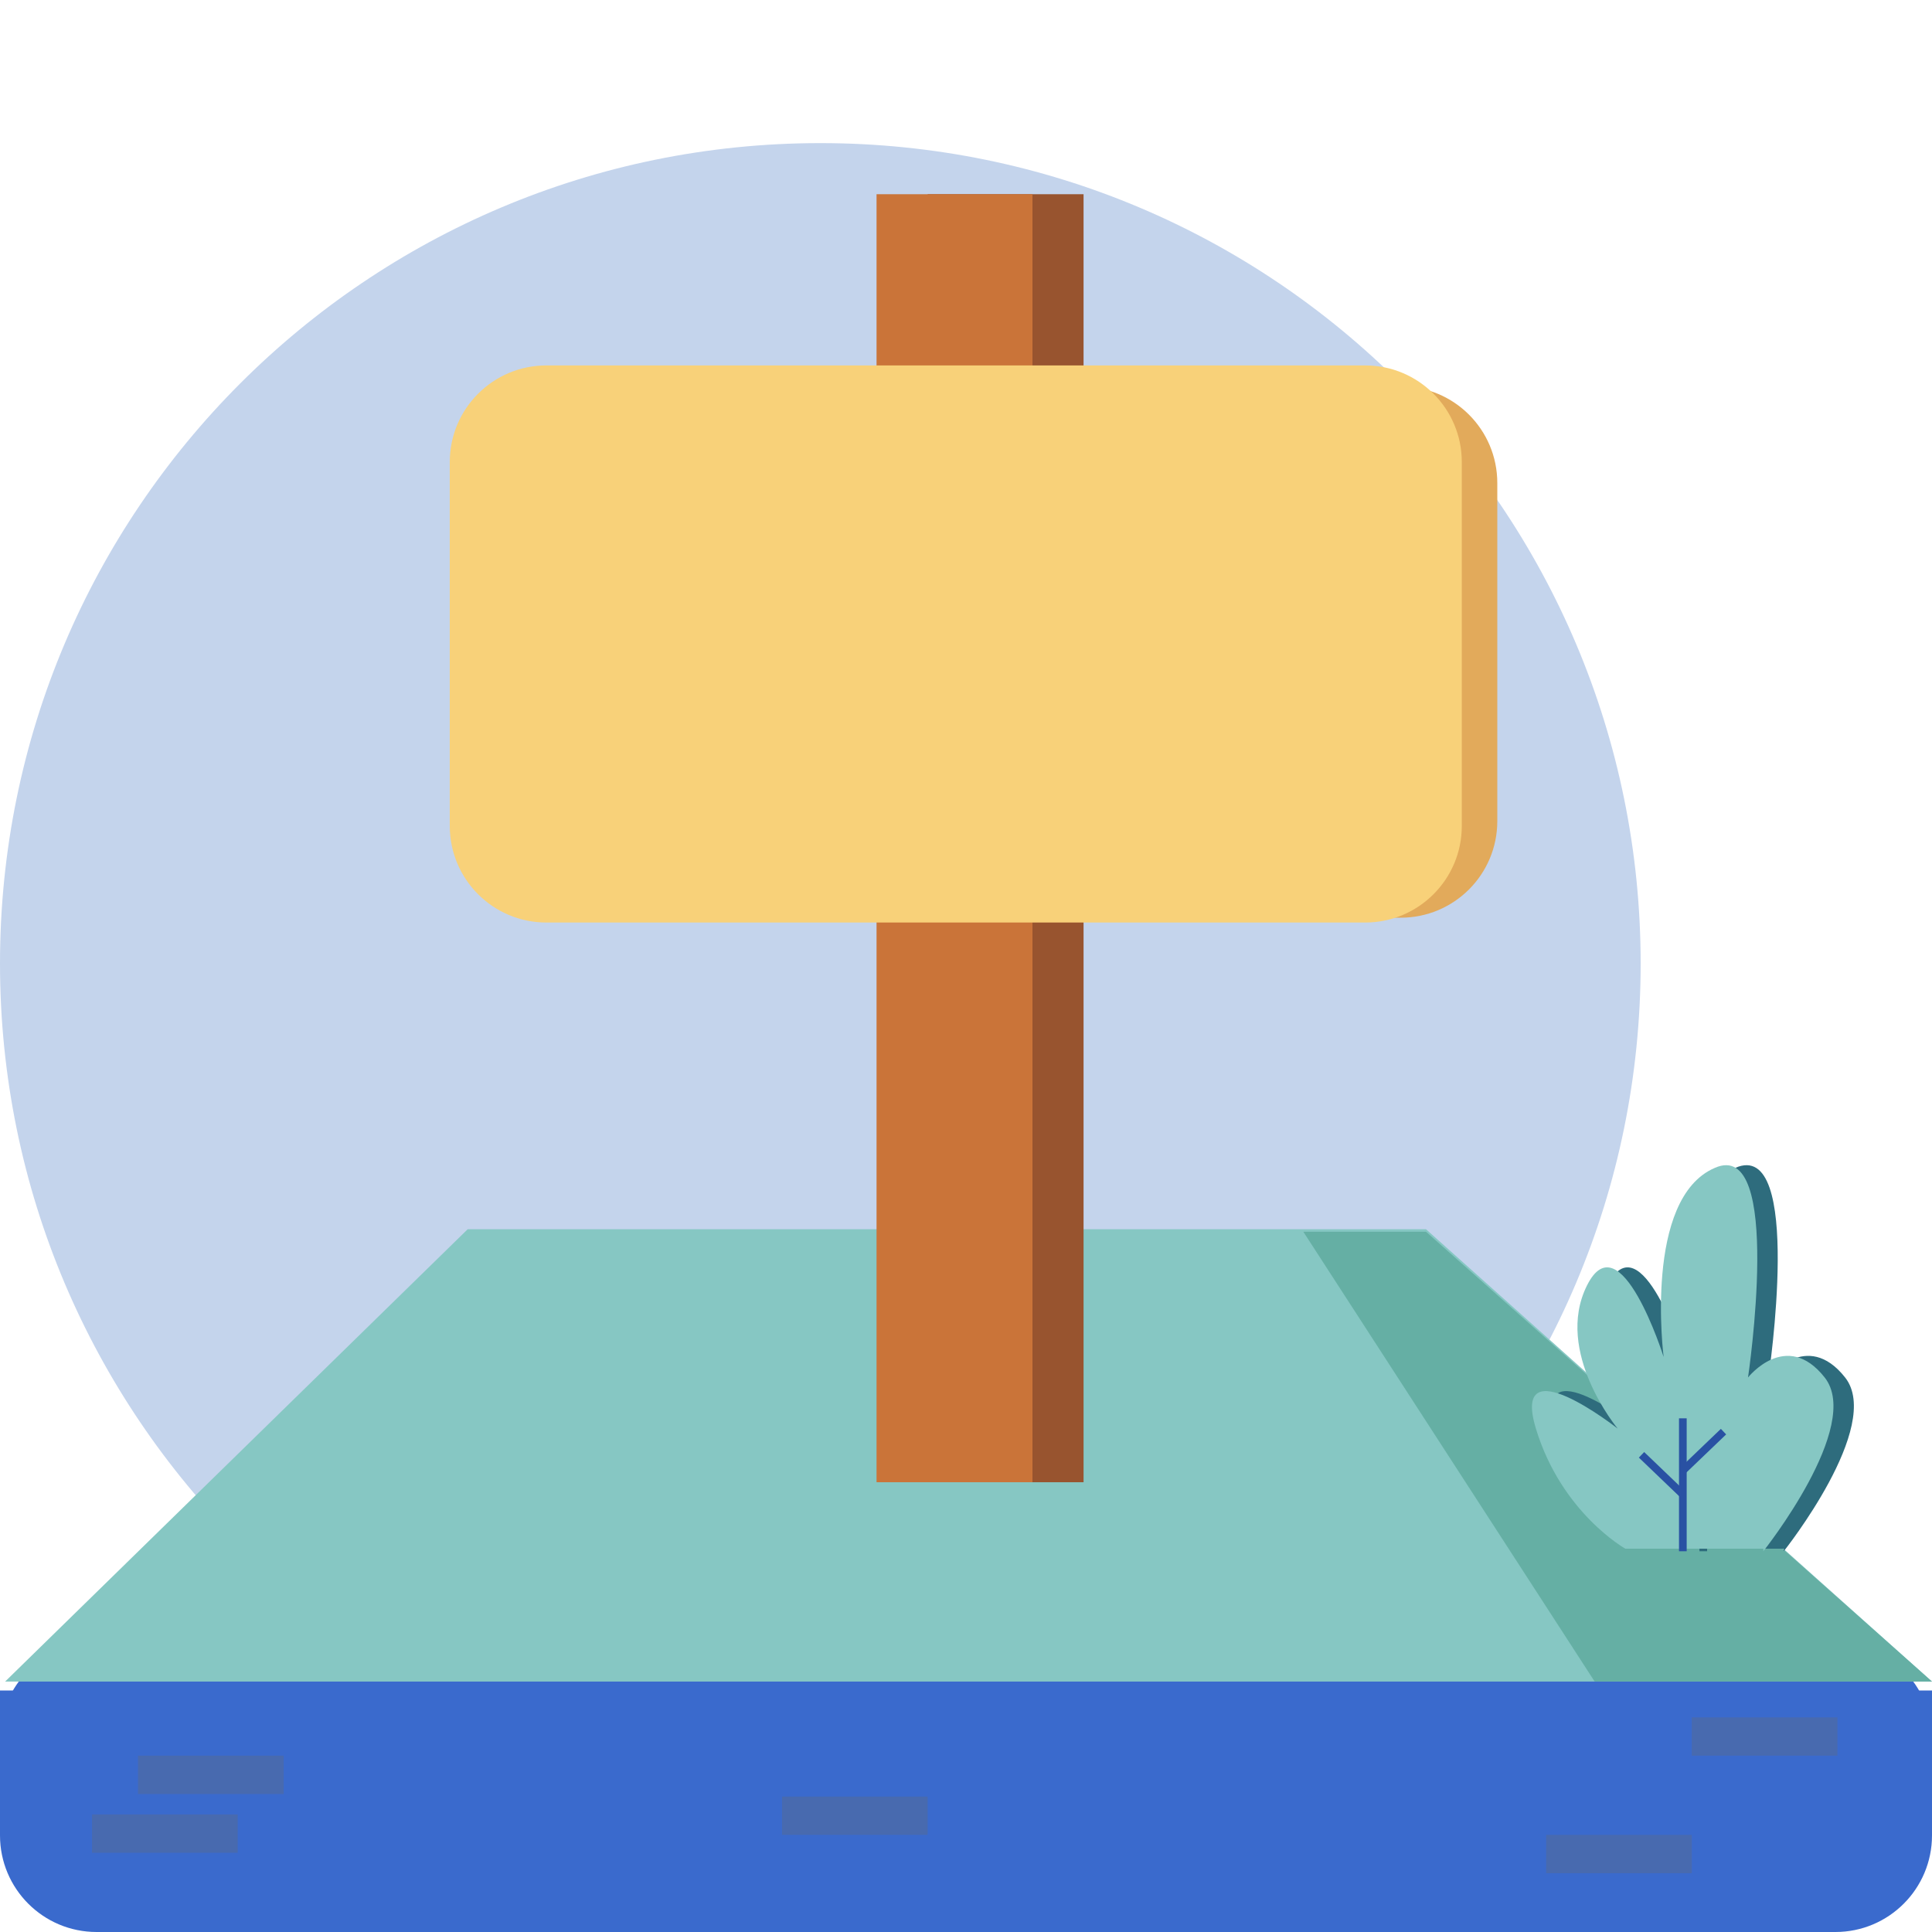
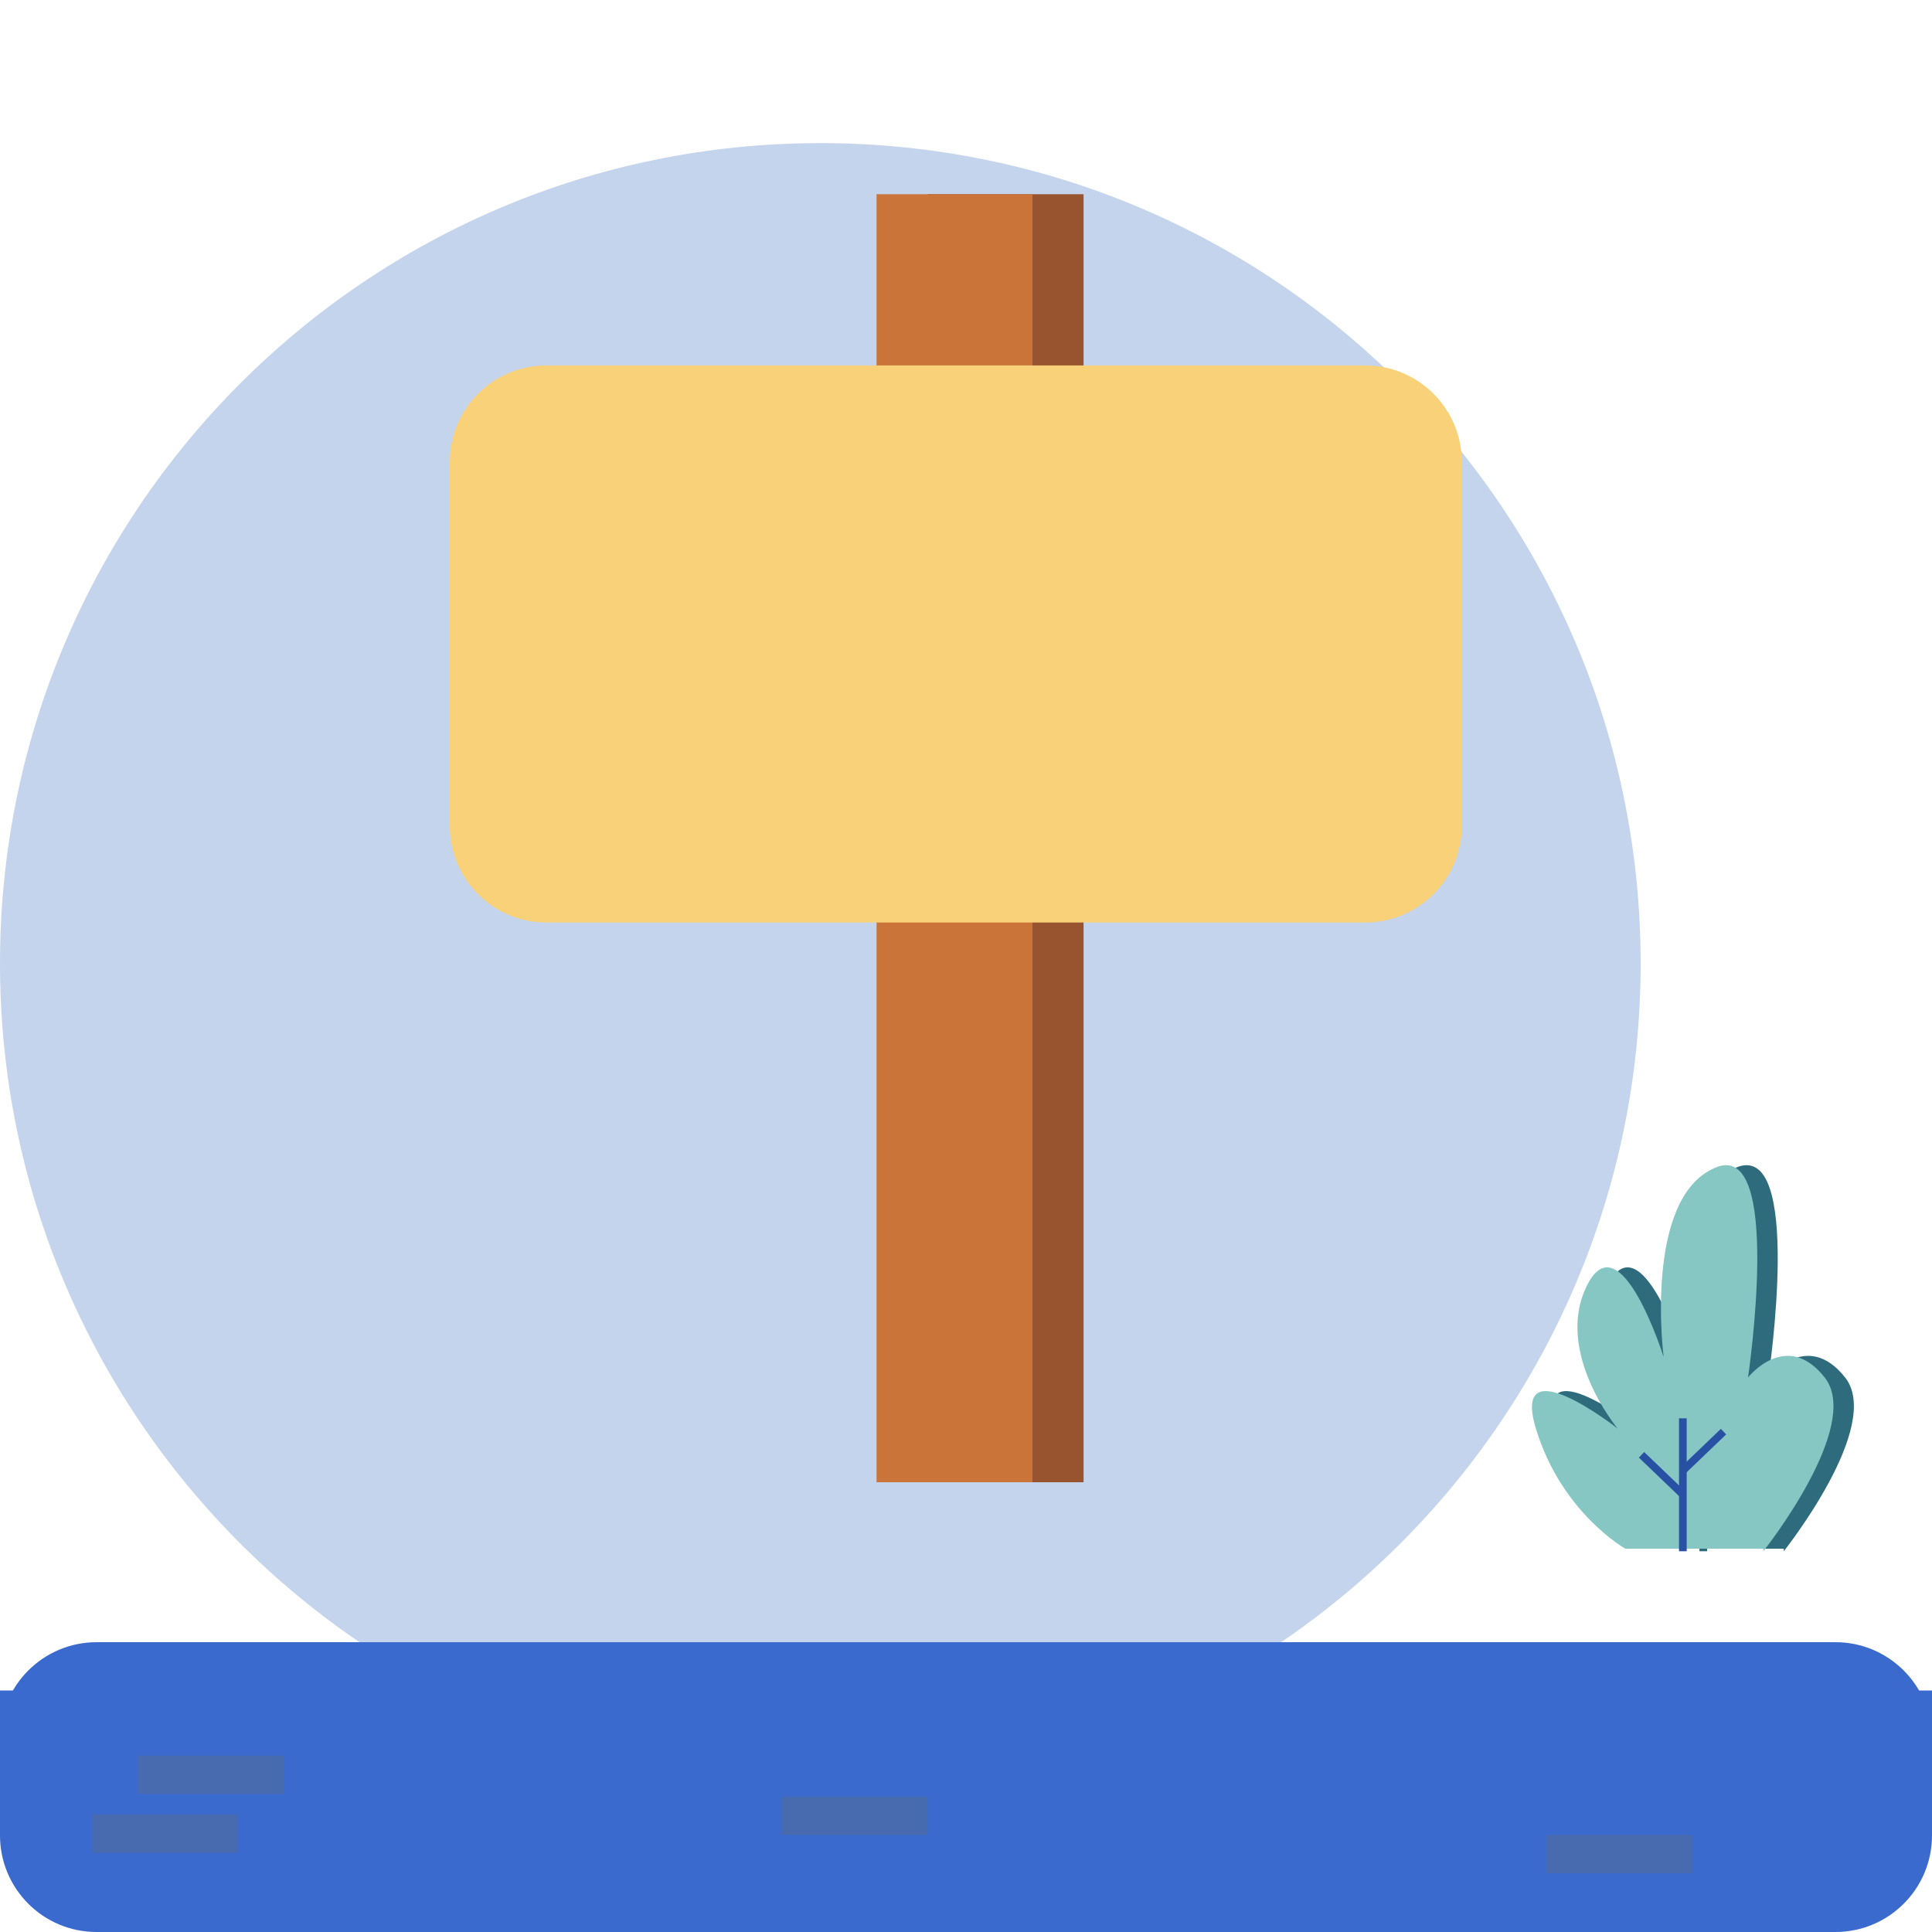
<svg xmlns="http://www.w3.org/2000/svg" width="40" height="40" viewBox="0 0 40 40" fill="none">
  <path d="M16.984 36.931C26.364 36.931 33.968 29.327 33.968 19.947C33.968 10.567 26.364 2.963 16.984 2.963C7.604 2.963 0 10.567 0 19.947C0 29.327 7.604 36.931 16.984 36.931Z" fill="#C4D4EC" />
  <path d="M38 34H2C0.895 34 0 34.895 0 36V38C0 39.105 0.895 40 2 40H38C39.105 40 40 39.105 40 38V36C40 34.895 39.105 34 38 34Z" fill="#3A6ACD" />
  <path d="M40 35H0V37H40V35Z" fill="#3A6ACD" />
-   <path d="M40 34.815H0.106L9.683 25.45H29.524L40 34.815Z" fill="#86C7C3" />
  <path d="M5.873 36.349H2.857V37.143H5.873V36.349Z" fill="#486AAF" />
  <path d="M19.206 37.196H16.191V37.989H19.206V37.196Z" fill="#486AAF" />
  <path d="M35.027 37.989H32.011V38.783H35.027V37.989Z" fill="#486AAF" />
-   <path d="M38.042 35.556H35.026V36.349H38.042V35.556Z" fill="#486AAF" />
  <path d="M4.921 37.566H1.905V38.36H4.921V37.566Z" fill="#486AAF" />
-   <path d="M40 34.815H33.016L26.984 25.502H29.524L40 34.815Z" fill="#65AFA4" />
  <path d="M22.434 4.021H19.206V30.688H22.434V4.021Z" fill="#98542F" />
  <path d="M21.376 4.021H18.148V30.688H21.376V4.021Z" fill="#CA7439" />
-   <path d="M29 8H19C17.895 8 17 8.895 17 10V17C17 18.105 17.895 19 19 19H29C30.105 19 31 18.105 31 17V10C31 8.895 30.105 8 29 8Z" fill="#E2AA5B" />
  <path d="M28.265 7.566H11.312C10.208 7.566 9.312 8.461 9.312 9.566V17.1C9.312 18.205 10.208 19.1 11.312 19.1H28.265C29.369 19.1 30.265 18.205 30.265 17.1V9.566C30.265 8.461 29.369 7.566 28.265 7.566Z" fill="#F8D179" />
  <path d="M36.931 32.117C36.931 32.117 38.995 29.524 38.201 28.519C37.407 27.513 36.614 28.519 36.614 28.519C36.614 28.519 37.355 23.545 35.926 24.18C34.444 24.815 34.868 28.095 34.868 28.095C34.868 28.095 33.968 25.238 33.281 26.614C32.593 27.989 33.915 29.577 33.915 29.577C33.915 29.577 31.693 27.831 32.222 29.577C32.751 31.323 34.074 32.064 34.074 32.064H36.931V32.117Z" fill="#2E6C7D" />
  <path d="M35.344 29.365H35.185V32.117H35.344V29.365Z" fill="#2E6C7D" />
  <path d="M36.053 29.585L35.212 30.391L35.322 30.505L36.163 29.7L36.053 29.585Z" fill="#2E6C7D" />
  <path d="M34.465 30.065L34.355 30.18L35.196 30.985L35.305 30.87L34.465 30.065Z" fill="#2E6C7D" />
  <path d="M36.508 32.117C36.508 32.117 38.572 29.524 37.778 28.519C36.984 27.513 36.191 28.519 36.191 28.519C36.191 28.519 36.931 23.545 35.503 24.18C34.021 24.815 34.444 28.095 34.444 28.095C34.444 28.095 33.545 25.238 32.857 26.614C32.169 27.989 33.492 29.577 33.492 29.577C33.492 29.577 31.27 27.831 31.799 29.577C32.328 31.323 33.651 32.064 33.651 32.064H36.508V32.117Z" fill="#86C7C3" />
  <path d="M34.921 29.365H34.762V32.117H34.921V29.365Z" fill="#2951A3" />
  <path d="M35.629 29.583L34.788 30.389L34.898 30.503L35.738 29.698L35.629 29.583Z" fill="#2951A3" />
  <path d="M34.041 30.063L33.931 30.178L34.771 30.983L34.881 30.868L34.041 30.063Z" fill="#2951A3" />
</svg>